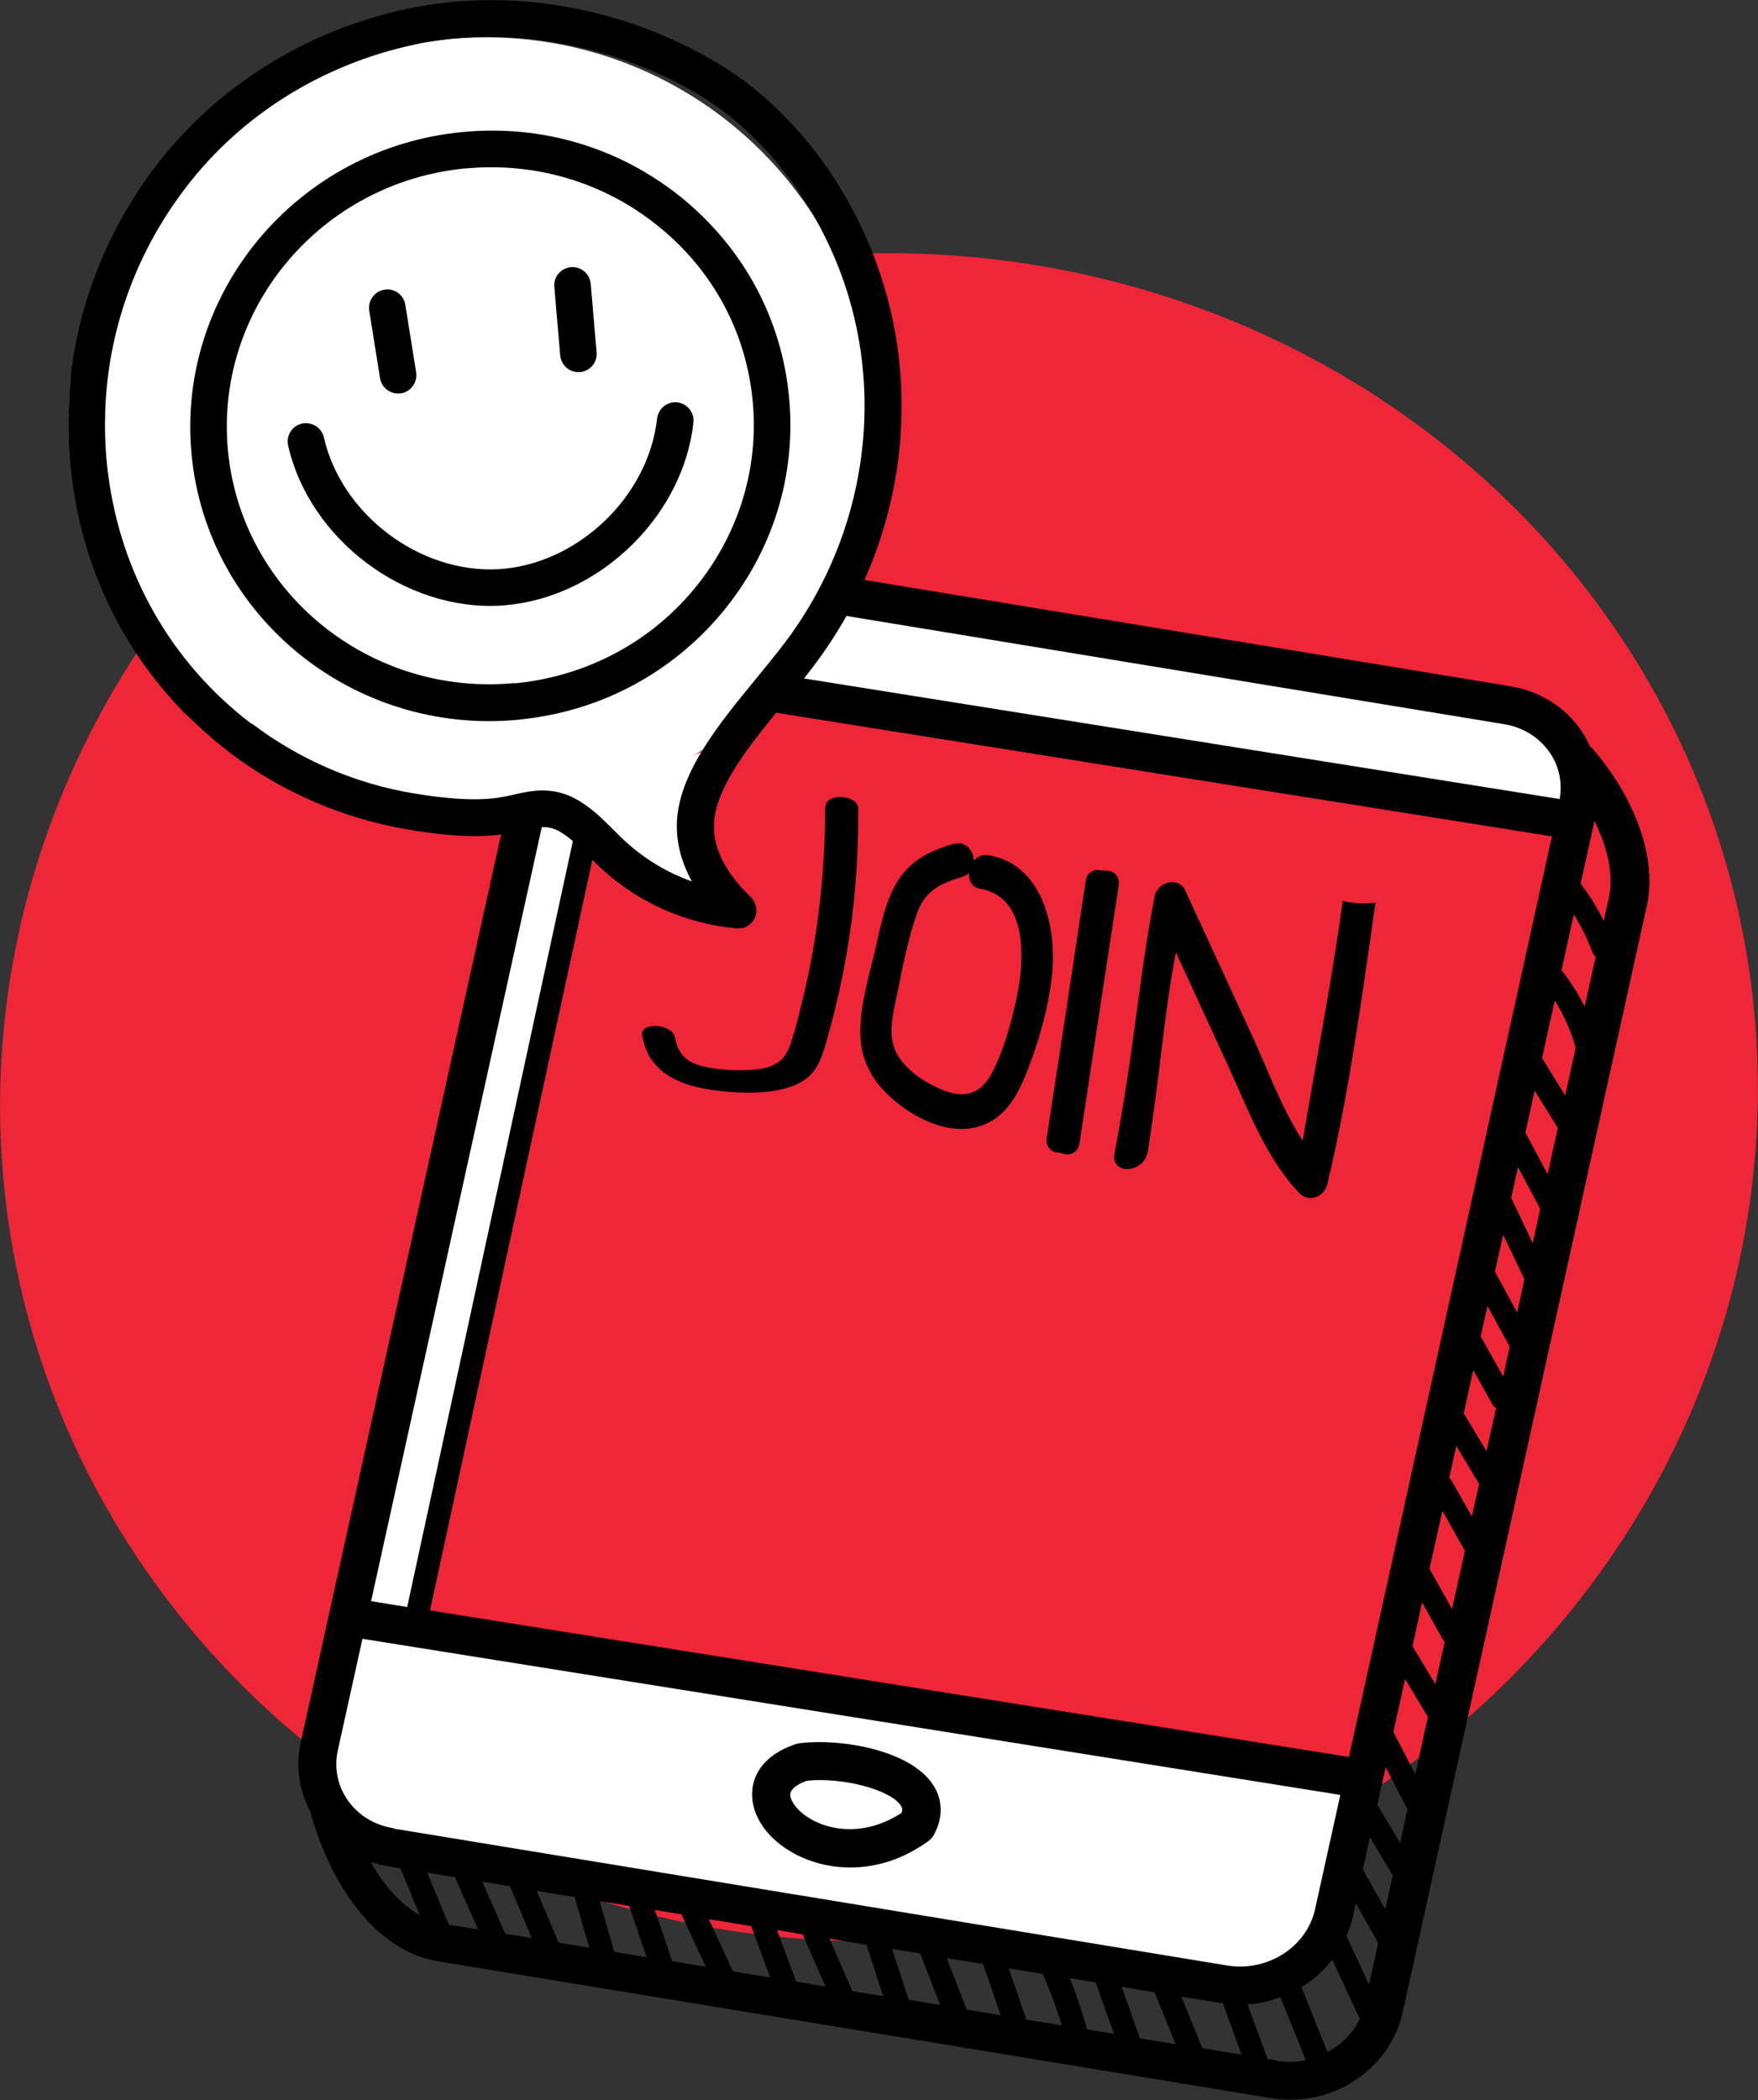
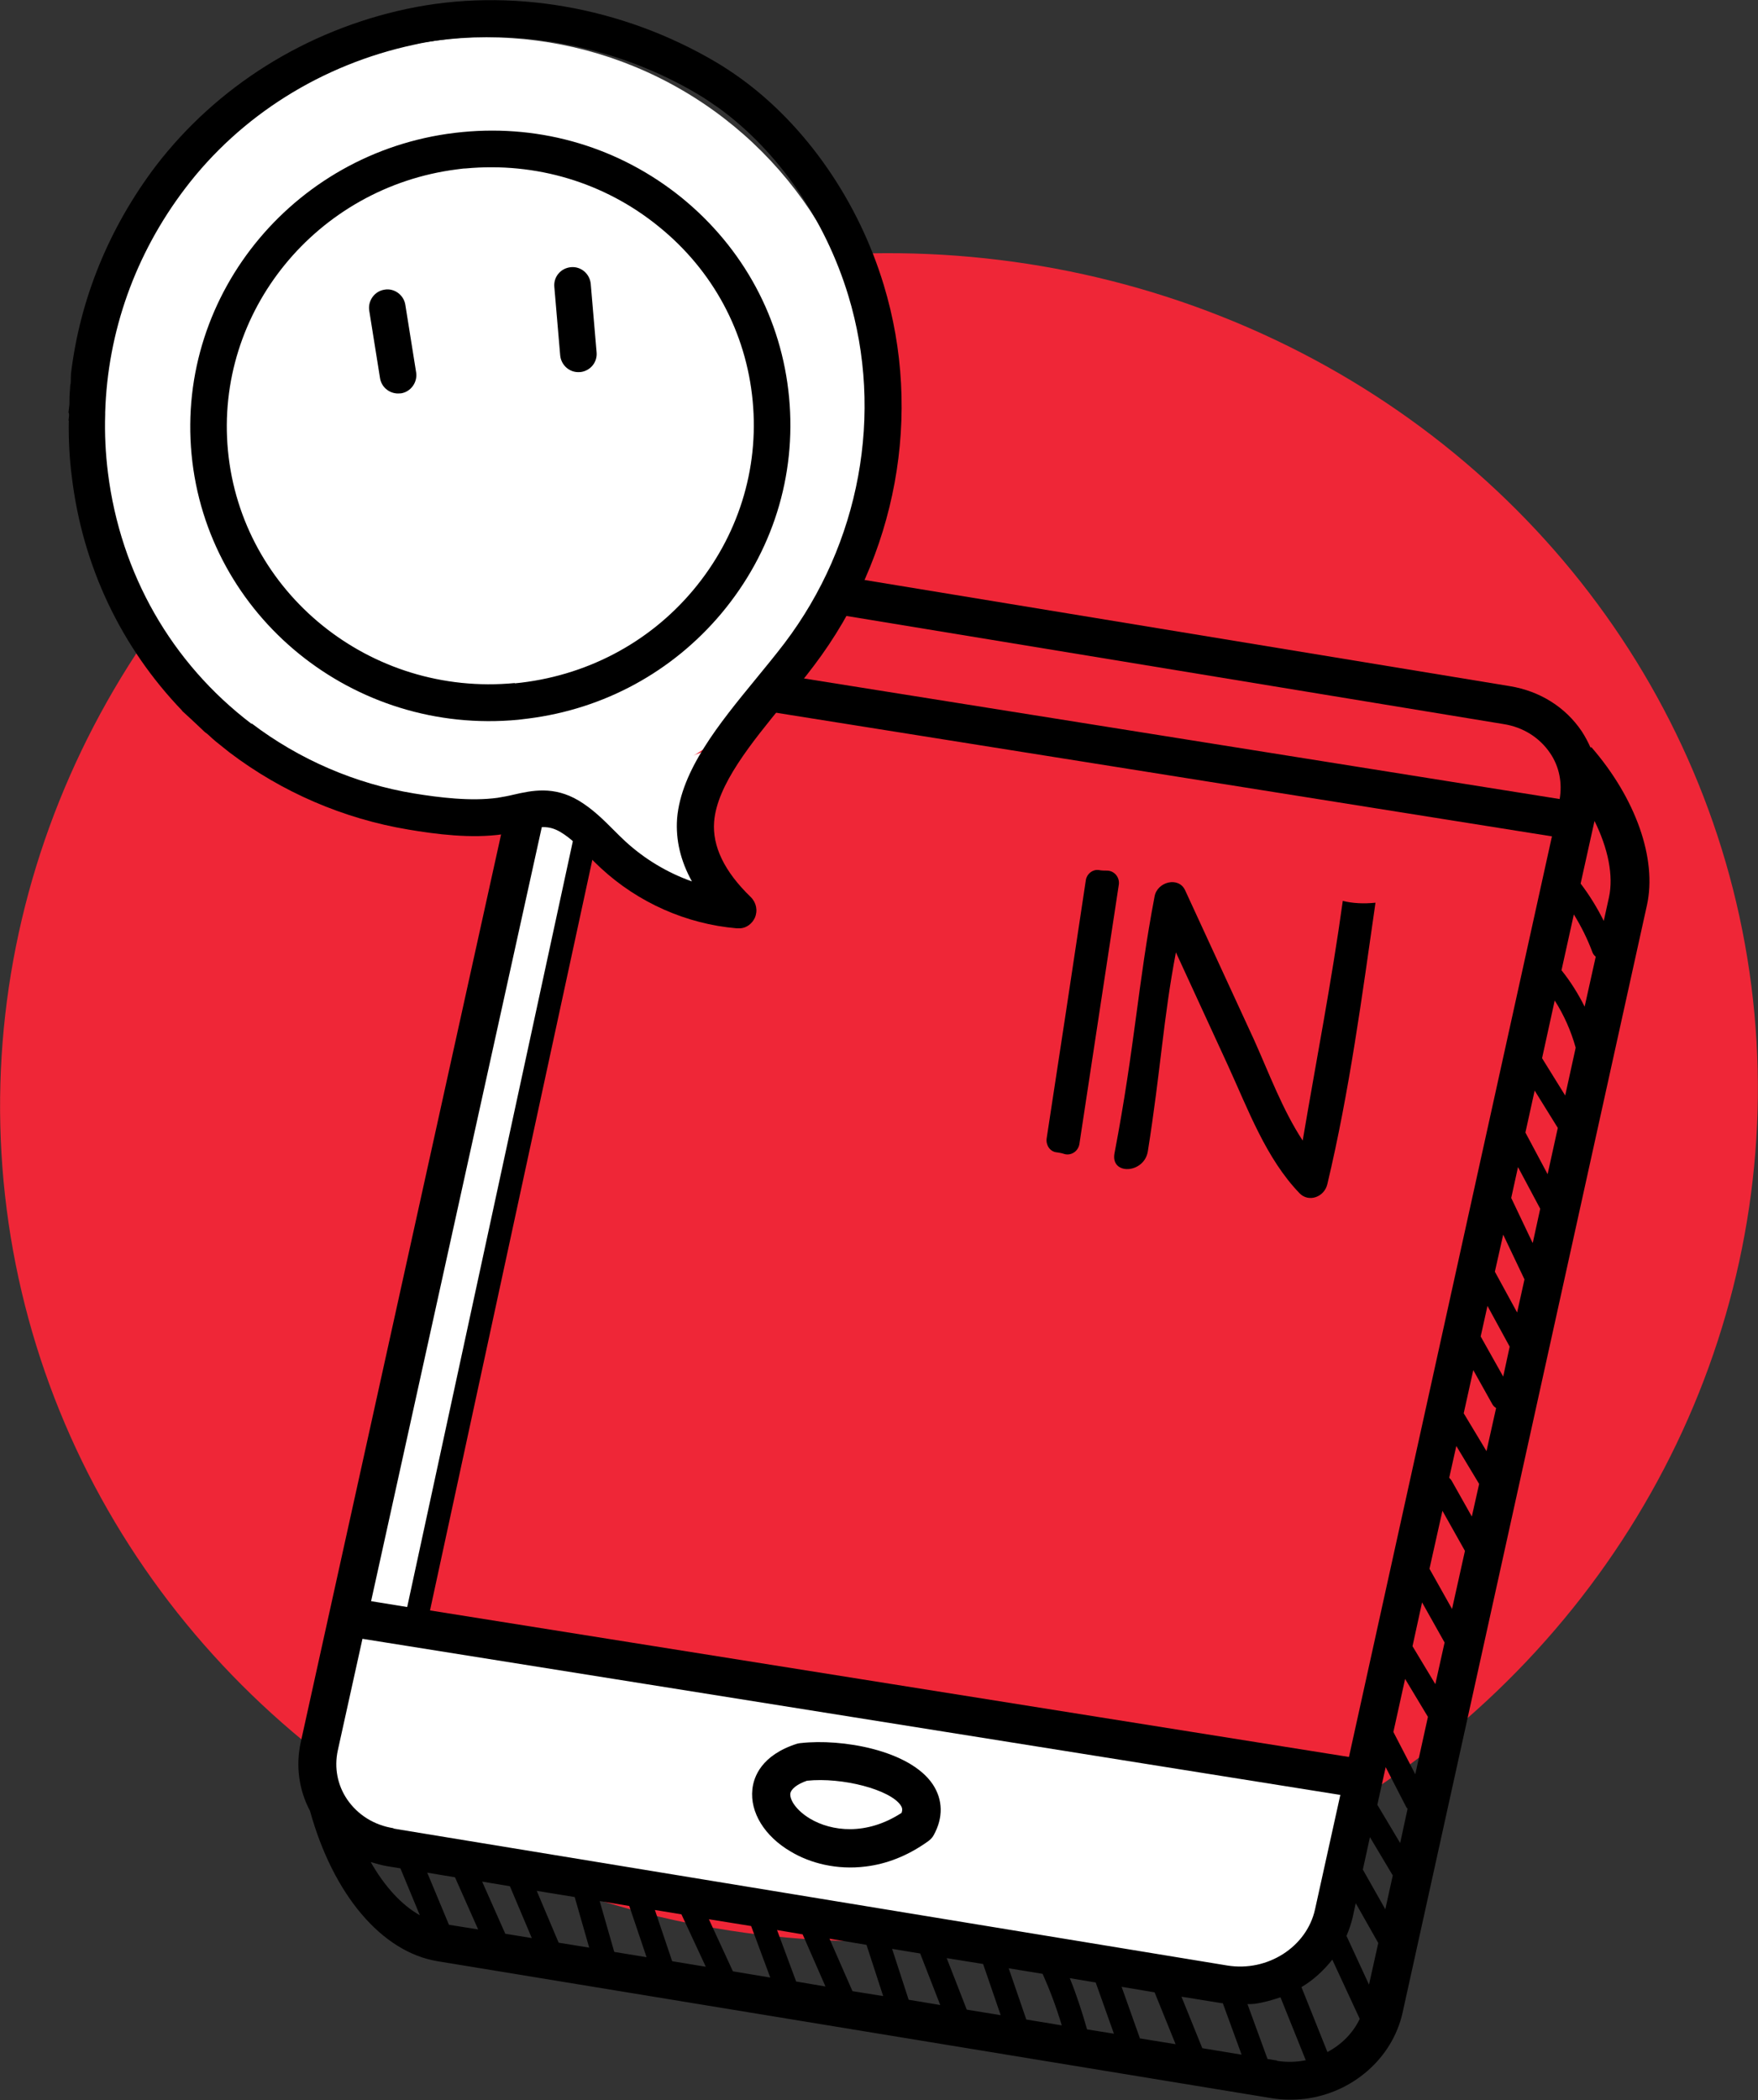
<svg xmlns="http://www.w3.org/2000/svg" id="Capa_1" data-name="Capa 1" viewBox="0 0 56.99 68.07">
  <rect x="0" y="0" width="56.99" height="68.07" fill="#333333" stroke="none" />
  <defs>
    <style>
      .cls-1 {
        fill: #fff;
      }

      .cls-2 {
        fill: #ef2637;
      }
    </style>
  </defs>
  <ellipse class="cls-2" cx="28.49" cy="35.57" rx="28.51" ry="27.34" transform="translate(-4.29 3.91) rotate(-7.31)" />
-   <path class="cls-1" d="M24.37,22.52l26.5,4.33c.05-.24.08-.38.08-.38,0,0,3-4.13-9.41-4.79-6.32-1.23-14.47-2.19-14.47-2.19,0,0-1.05,1.46-2.7,3.03h0Z" />
  <path class="cls-1" d="M44,57.75l-30.47-5.06,5.66-26.09,2.23-1.75c-1.4.87-2.96,1.51-4.56,1.54l-5.92,30.35s-2.54,2.55,3.19,3.34c5.74.79,25.28,4.21,25.28,4.21,0,0,3.25.43,4.05-3.58.22-1.1.88-4.17,1.73-8.05l-1.19,5.09Z" />
  <circle class="cls-1" cx="15.77" cy="13.82" r="12.61" />
  <path class="cls-1" d="M23.47,29.29s-3.43-.32-5.31-3.12l5.67-2.21s-2.42,3.59-.35,5.33Z" />
  <path d="M13,12.75s-.01,0-.02,0c-.32.04-.61-.18-.66-.49l-.35-2.19c-.05-.32.17-.63.49-.68.32-.06.63.17.68.49l.35,2.19c.05.32-.17.63-.49.68Z" />
  <path d="M18.83,12.06s-.02,0-.03,0c-.33.03-.61-.22-.64-.54l-.19-2.22c-.03-.33.21-.61.54-.64.33-.03.61.22.64.54l.19,2.22c.03.32-.2.6-.52.64Z" />
-   <path d="M10.5,14.18c.57,2.5,3.11,4.41,5.66,4.27,2.55-.15,4.86-2.34,5.14-4.88.04-.33.33-.56.65-.53.33.04.56.33.53.65-.32,2.96-2.9,5.52-5.84,5.9-.14.02-.27.03-.41.04-3.11.18-6.2-2.15-6.89-5.19-.07-.32.13-.64.45-.71.31-.07.64.13.71.45Z" />
  <path d="M14.99,4.28c2.59-.25,5.11.51,7.11,2.13,2,1.63,3.24,3.92,3.48,6.47.24,2.55-.54,5.03-2.2,7.01-1.59,1.89-3.8,3.09-6.25,3.4-.11.01-.22.03-.33.04-5.34.51-10.09-3.35-10.59-8.6-.5-5.25,3.44-9.94,8.78-10.45ZM16.69,22.15c2.27-.22,4.33-1.29,5.78-3.02,1.45-1.73,2.14-3.91,1.93-6.13-.21-2.23-1.29-4.24-3.05-5.66-1.76-1.43-3.98-2.09-6.25-1.88-.1,0-.19.02-.29.03-4.54.58-7.85,4.61-7.42,9.12.44,4.6,4.61,7.98,9.3,7.53Z" />
  <path d="M2.22,13.63s.04-.23,0-.26c0-.03.03-.22.03-.26,0-.4.02-.44.03-.66.02.02.01-.14.02-.33.29-2.42,1.23-4.73,2.75-6.74C7.03,2.8,9.91.99,13.18.29c3.32-.71,6.98-.08,10.04,1.73.27.16.54.34.79.52,2.13,1.54,3.82,3.99,4.64,6.7,1.27,4.19.42,8.79-2.26,12.33-.3.4-.63.8-.96,1.2-1.07,1.31-2.19,2.67-2.28,3.87-.06.79.33,1.61,1.19,2.44.18.18.23.44.13.67-.09.19-.26.32-.46.34-.04,0-.08,0-.13,0-1.63-.14-3.19-.83-4.4-1.95-.14-.13-.27-.26-.4-.39-.3-.3-.59-.59-.91-.78-.39-.23-.68-.18-1.26-.05-.19.04-.39.09-.6.12-1.03.15-2.18,0-3.07-.15-2.1-.35-4.1-1.21-5.8-2.5-.15-.12-.3-.24-.45-.36-.17-.14-.24-.23-.35-.3-.15-.14-.3-.29-.74-.69,0,0,0,0,0,0,0,0,0,0,0-.01-1.96-2.04-3.22-4.66-3.57-7.56-.08-.61-.11-1.23-.1-1.84ZM8.16,23.45c1.54,1.17,3.37,1.96,5.27,2.27.8.13,1.83.26,2.7.14.18-.03.35-.06.51-.1.61-.14,1.31-.29,2.12.19.45.27.8.62,1.14.96.12.12.24.24.37.36.63.58,1.37,1.02,2.16,1.3-.37-.67-.53-1.35-.48-2.04.13-1.56,1.36-3.07,2.55-4.52.32-.39.64-.78.93-1.16,2.45-3.23,3.23-7.45,2.07-11.27-.75-2.47-2.28-4.69-4.2-6.08,0,0,0,0,0,0-.23-.16-.46-.32-.7-.46-2.48-1.47-5.51-2.1-8.26-1.75-.31.04-.62.09-.92.16-2.99.64-5.63,2.3-7.42,4.66-1.62,2.13-2.51,4.65-2.59,7.25,0,.02,0,.05,0,.07-.02.63.01,1.26.09,1.9.41,3.27,2.06,6.16,4.65,8.13Z" />
  <path d="M25.95,56.5s-.08.01-.11.02c-1.16.37-1.41,1.08-1.45,1.48-.08.74.39,1.52,1.25,2.02.62.37,1.48.6,2.43.48.65-.08,1.34-.33,2.02-.82.07-.05.14-.12.18-.2.31-.56.3-1.14-.03-1.64-.75-1.12-2.97-1.49-4.28-1.34ZM29.23,58.76c-1.15.75-2.28.6-2.97.19-.45-.27-.66-.61-.64-.81.02-.15.22-.31.54-.42,1.15-.12,2.7.29,3.04.8.03.05.07.11.03.23Z" />
  <path d="M51.56,24.23c-.08-.18-.17-.35-.28-.52-.53-.79-1.36-1.31-2.34-1.47l-21.64-3.56c-.09.4-.22.8-.38,1.2l21.82,3.59c.64.1,1.17.44,1.51.94.3.44.4.97.31,1.49l-24.82-3.96c-.28.39-.59.76-.91,1.11l25.48,4.06-6.58,29.84-29.79-4.75,5.55-25.66c-.09.02-.18.04-.28.05-.17.02-.34.03-.5.03l-5.51,25.47-1.17-.19,5.62-25.48c-.15-.06-.27-.14-.4-.22-.29.02-.56,0-.81-.04l-6.69,30.31c-.17.77-.06,1.55.3,2.23.75,2.71,2.32,4.57,4.13,4.87l27.04,4.44c.37.06.73.06,1.09.02,1.52-.19,2.83-1.3,3.16-2.8l7.92-35.89c.33-1.5-.36-3.46-1.8-5.12ZM12.03,60.36c.17.05.34.1.52.13l.43.07.63,1.52c-.59-.33-1.14-.93-1.59-1.72ZM12.76,59.26c-.64-.1-1.17-.44-1.51-.94-.31-.46-.42-1.02-.3-1.58l.8-3.62,31.7,5.06-.82,3.71c-.27,1.22-1.54,2.03-2.84,1.82h0s-27.04-4.44-27.04-4.44ZM14.55,62.38l-.7-1.68.9.15.75,1.69-.94-.15ZM16.38,62.68l-.75-1.69.9.15.71,1.68-.86-.14ZM18.11,62.97l-.71-1.68,1.23.2.47,1.64-.99-.16ZM19.91,63.26l-.47-1.64.96.16.56,1.66-1.04-.17ZM21.79,63.57l-.56-1.66.86.14.79,1.7-1.09-.18ZM23.76,63.9s0,0,0,0l-.78-1.69,1.37.22.62,1.67-1.2-.2ZM25.81,64.23l-.62-1.67.83.14.74,1.69-.94-.16ZM27.63,64.53l-.74-1.69,1.2.2.54,1.66-1-.16ZM29.46,64.83l-.54-1.66.91.15.65,1.67-1.02-.17ZM31.34,65.14l-.65-1.67,1.18.19.57,1.66-1.1-.18ZM33.27,65.46l-.57-1.66,1.1.18c.24.54.45,1.1.62,1.67l-1.15-.19ZM35.24,65.78c-.16-.56-.34-1.12-.56-1.66l.84.14.59,1.66-.87-.14ZM36.95,66.06l-.59-1.66,1.07.18.68,1.68-1.17-.19ZM38.98,66.4l-.68-1.68,1.3.21h0s.03,0,.04,0l.61,1.67-1.27-.21ZM41.4,66.79l-.31-.05-.65-1.78c.08,0,.16,0,.24-.01.29-.04.56-.12.83-.21l.82,2.04c-.3.06-.61.07-.93.02ZM43.03,66.51l-.84-2.1c.39-.23.72-.54,1-.89l.89,1.92c-.22.46-.59.83-1.04,1.07ZM44.38,64.33l-.73-1.58c.08-.19.15-.39.2-.6l.1-.46.73,1.29-.3,1.35ZM44.91,61.89l-.73-1.29.23-1.05.74,1.24-.24,1.09ZM45.39,59.74l-.74-1.24.27-1.22.67,1.3s.03.04.04.05l-.24,1.11ZM45.88,57.51l-.71-1.37.38-1.72.74,1.23-.41,1.86ZM46.53,54.59l-.74-1.23.31-1.42.73,1.3-.3,1.35ZM47.07,52.15l-.73-1.3.42-1.88.73,1.3-.42,1.89ZM47.72,49.17l-.67-1.19s-.04-.05-.07-.08l.23-1.03.74,1.23-.24,1.07ZM48.19,47.04l-.74-1.23.31-1.4.62,1.11c.03.05.07.09.12.12l-.31,1.39ZM48.73,44.62l-.73-1.3.22-.99.72,1.32-.21.97ZM49.18,42.54l-.72-1.32.27-1.2.69,1.45-.24,1.08ZM49.68,40.28l-.69-1.45.22-1,.72,1.35-.24,1.1ZM50.17,38.06l-.72-1.35.3-1.36.75,1.21-.33,1.5ZM50.74,35.51l-.75-1.21.41-1.87c.3.47.53.99.68,1.53l-.34,1.55ZM51.37,32.63c-.21-.42-.46-.82-.75-1.18l.4-1.81c.24.39.44.79.6,1.22.02.06.06.11.11.15l-.36,1.62ZM52.16,29.08l-.17.77c-.21-.42-.46-.83-.75-1.21l.45-2.03c.44.89.62,1.77.47,2.47Z" />
-   <path d="M26.75,26.15c0,2.11-.23,4.19-.72,6.21-.12.49-.24.99-.4,1.47-.14.42-.37.73-1.01.82-.52.07-1.16.05-1.72-.06-.72-.14-.94-.51-1.02-.96s-1.15-.53-1.06-.06c.07.38.21.77.59,1.1.41.37,1.01.56,1.61.65,1.06.16,2.34.17,3.05-.31.41-.28.55-.69.67-1.08.14-.47.27-.95.38-1.43.23-.96.4-1.94.52-2.92.13-1.11.19-2.24.18-3.37,0-.46-1.06-.52-1.06-.06h0Z" />
-   <path d="M30.94,27.34c-.67.2-1.32.47-1.76,1.1-.47.67-.63,1.57-.81,2.36-.21.87-.5,1.83-.48,2.73.01.72.31,1.35.77,1.83.83.87,2.35,1.67,3.51.96.68-.41,1.01-1.26,1.28-2,.3-.83.53-1.71.64-2.58.21-1.69-.31-3.74-2.05-4.02-.64-.11-.9.98-.26,1.09,1.56.26,1.45,2.36,1.15,3.66-.18.79-.4,1.6-.78,2.32s-.93.8-1.57.55c-.53-.21-1.1-.57-1.44-1.07-.41-.62-.2-1.37-.05-2.08.17-.84.34-1.73.62-2.54s.8-1.02,1.49-1.23c.64-.2.37-1.25-.27-1.06h0Z" />
  <path d="M34.99,37.09c.43-2.81.85-5.62,1.28-8.42.03-.23-.14-.44-.37-.45-.1,0-.19,0-.29-.02-.2-.02-.38.13-.41.33-.42,2.79-.84,5.58-1.27,8.37-.03.21.1.42.31.45.09.01.19.03.28.06.22.05.43-.1.47-.32Z" />
  <path d="M43.53,29.2c-.36,2.61-.86,5.17-1.3,7.77-.65-.99-1.09-2.18-1.57-3.25-.75-1.62-1.49-3.24-2.24-4.86-.21-.46-.9-.28-.99.19-.55,2.89-.63,4.81-1.3,8.33-.14.72.96.67,1.08-.06.42-2.65.5-4.3.91-6.45.56,1.22,1.12,2.43,1.68,3.65.66,1.44,1.24,3.03,2.33,4.16.29.3.8.13.9-.3.72-3.03,1.12-6.06,1.56-9.12-.39.04-.75.02-1.07-.06Z" />
</svg>